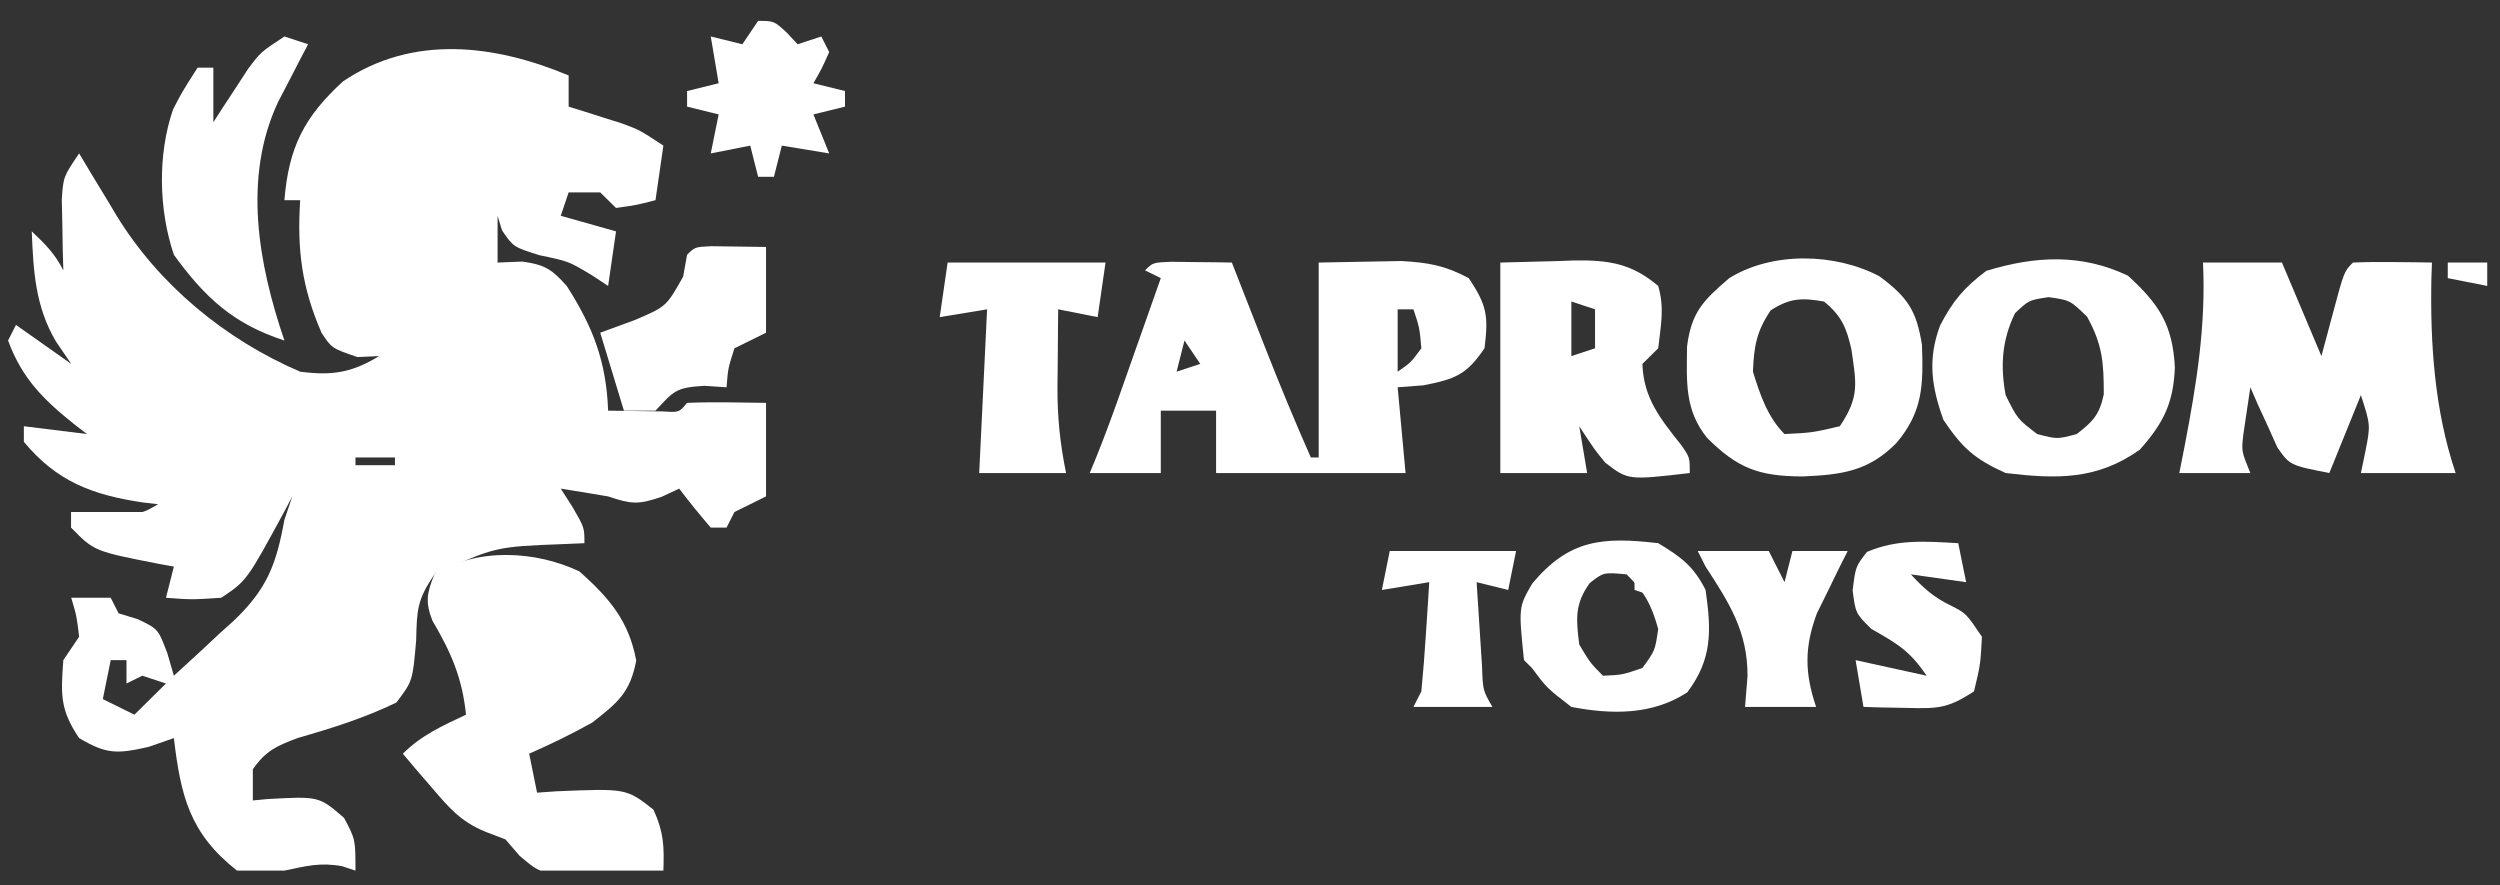
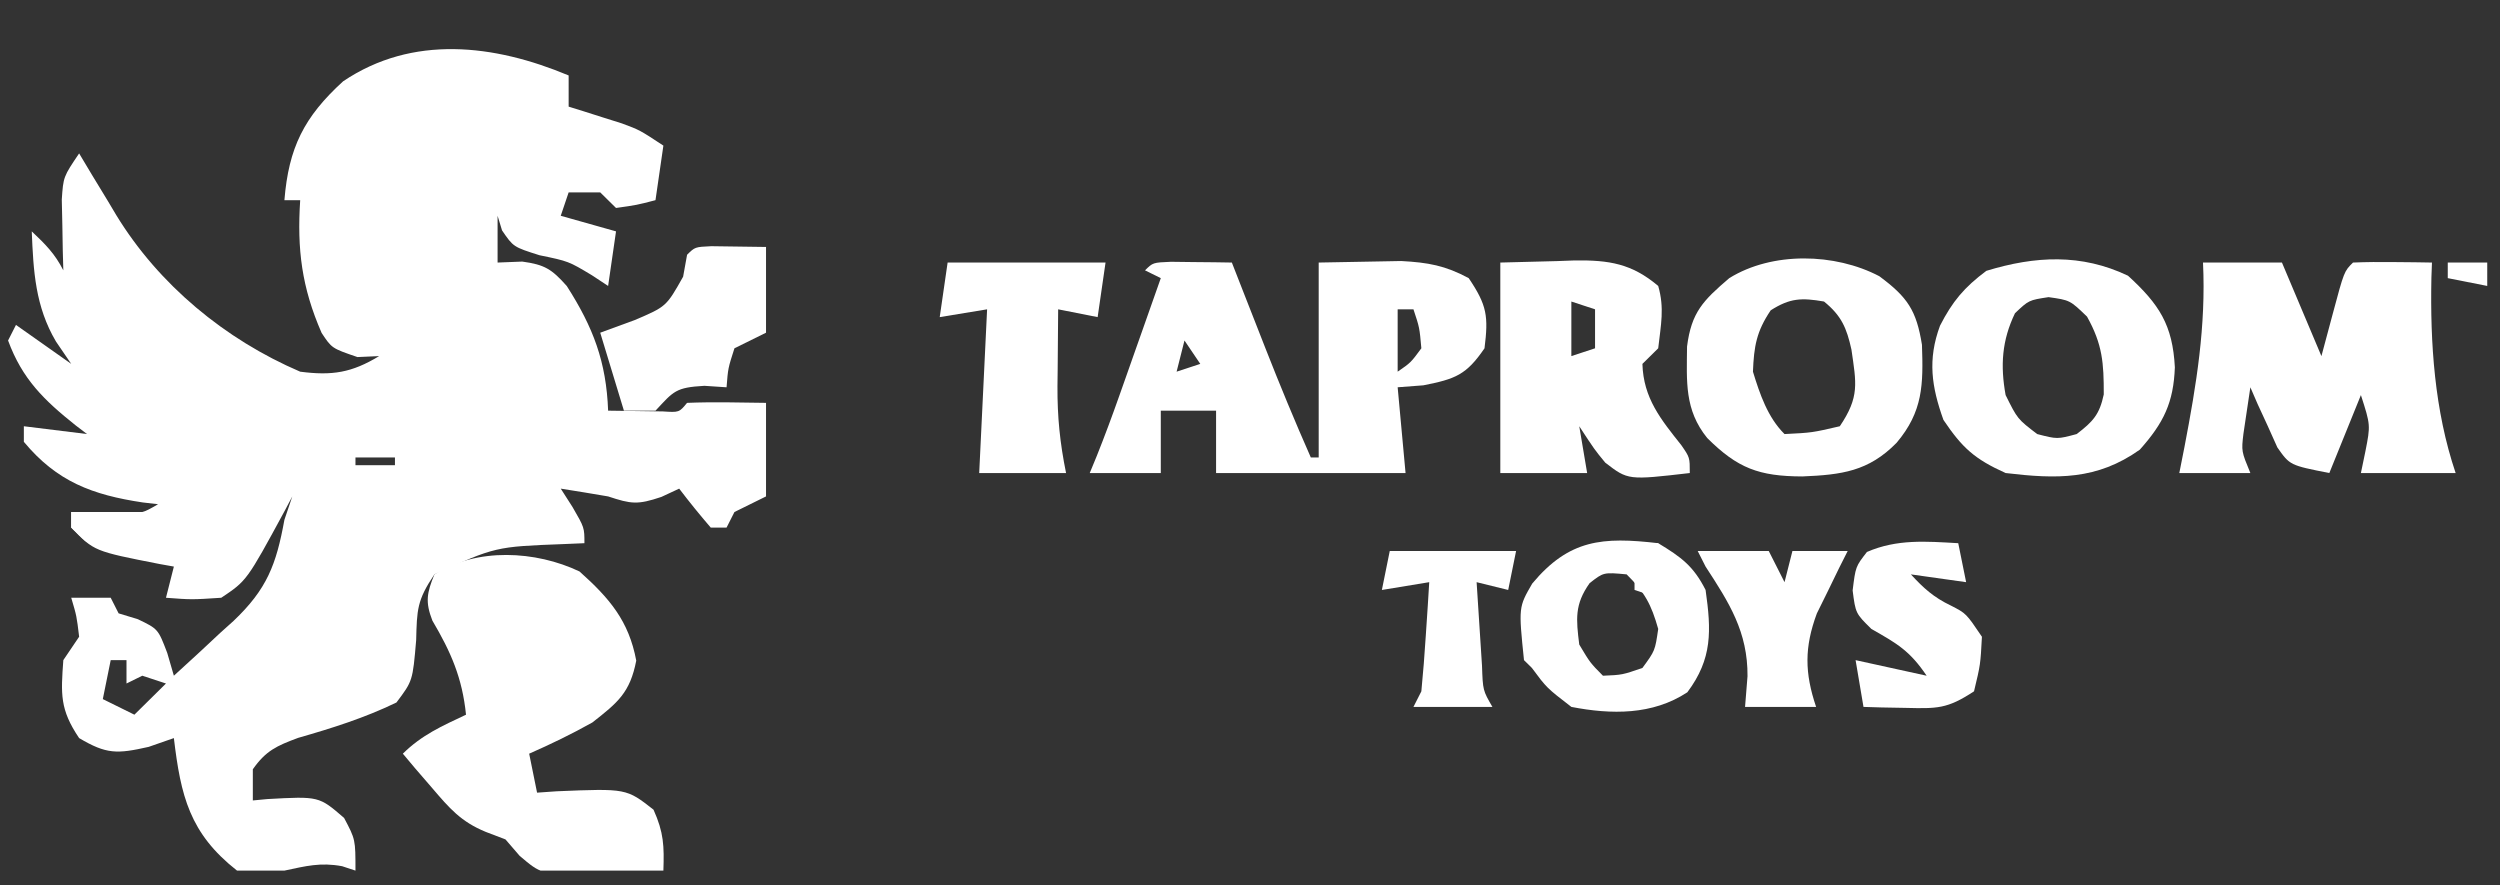
<svg xmlns="http://www.w3.org/2000/svg" width="144" height="51" viewBox="0 0 144 51" fill="none">
  <rect x="0" y="0" width="144" height="51" fill="#333333" stroke="none" />
  <g clip-path="url(#clip0_384_243)">
    <path d="M32.754 4.346C32.754 4.939 32.754 5.531 32.754 6.142C33.173 6.272 33.173 6.272 33.601 6.405C33.969 6.522 34.336 6.639 34.715 6.76C35.261 6.931 35.261 6.931 35.818 7.107C36.847 7.489 36.847 7.489 38.211 8.387C38.061 9.425 37.911 10.462 37.756 11.53C36.676 11.811 36.676 11.811 35.483 11.979C35.032 11.535 35.032 11.535 34.573 11.082C33.973 11.082 33.372 11.082 32.754 11.082C32.529 11.748 32.529 11.748 32.299 12.429C33.35 12.725 34.4 13.021 35.483 13.327C35.333 14.364 35.182 15.401 35.028 16.47C34.718 16.266 34.409 16.062 34.09 15.852C32.748 15.047 32.748 15.047 31.077 14.702C29.57 14.225 29.57 14.225 28.917 13.271C28.832 12.993 28.748 12.715 28.661 12.429C28.661 13.318 28.661 14.207 28.661 15.123C29.364 15.095 29.364 15.095 30.082 15.067C31.372 15.245 31.775 15.494 32.647 16.475C34.174 18.864 34.922 20.837 35.028 23.654C35.7 23.666 36.373 23.675 37.046 23.682C37.608 23.69 37.608 23.69 38.181 23.698C39.117 23.759 39.117 23.759 39.575 23.205C41.093 23.141 42.604 23.186 44.123 23.205C44.123 24.983 44.123 26.762 44.123 28.594C43.223 29.038 43.223 29.038 42.304 29.492C42.079 29.936 42.079 29.936 41.849 30.39C41.549 30.39 41.249 30.39 40.94 30.39C40.311 29.66 39.703 28.911 39.121 28.145C38.783 28.302 38.445 28.459 38.097 28.622C36.718 29.086 36.365 29.034 35.028 28.594C34.119 28.438 33.21 28.288 32.299 28.145C32.524 28.497 32.749 28.848 32.981 29.211C33.663 30.39 33.663 30.39 33.663 31.288C33.071 31.313 33.071 31.313 32.466 31.339C28.535 31.489 28.535 31.489 25.023 33.084C24.014 34.578 24.017 35.129 23.971 36.873C23.771 39.221 23.771 39.221 22.834 40.465C21.003 41.351 19.131 41.94 17.174 42.501C15.933 42.961 15.315 43.241 14.563 44.31C14.563 44.902 14.563 45.495 14.563 46.106C14.837 46.08 15.112 46.054 15.394 46.027C18.373 45.861 18.373 45.861 19.821 47.116C20.475 48.351 20.475 48.351 20.475 50.147C20.222 50.064 19.968 49.98 19.707 49.894C18.458 49.661 17.621 49.885 16.382 50.147C15.018 50.315 15.018 50.315 13.653 50.147C10.915 47.996 10.411 45.836 10.015 42.514C9.537 42.68 9.058 42.847 8.566 43.019C6.735 43.433 6.136 43.449 4.558 42.514C3.44 40.858 3.507 39.979 3.648 38.023C3.948 37.579 4.249 37.134 4.558 36.676C4.416 35.488 4.416 35.488 4.103 34.431C4.853 34.431 5.604 34.431 6.377 34.431C6.527 34.727 6.677 35.024 6.832 35.329C7.38 35.496 7.38 35.496 7.94 35.666C9.106 36.227 9.106 36.227 9.633 37.609C9.822 38.259 9.822 38.259 10.015 38.921C10.915 38.106 11.803 37.283 12.687 36.452C12.94 36.225 13.192 35.998 13.453 35.764C15.376 33.934 15.911 32.531 16.382 29.941C16.532 29.496 16.682 29.052 16.837 28.594C16.622 29 16.622 29 16.403 29.415C14.216 33.448 14.216 33.448 12.744 34.431C11.038 34.543 11.038 34.543 9.56 34.431C9.71 33.838 9.861 33.245 10.015 32.635C9.604 32.561 9.604 32.561 9.184 32.486C5.422 31.749 5.422 31.749 4.103 30.39C4.103 30.093 4.103 29.797 4.103 29.492C4.388 29.497 4.673 29.502 4.966 29.507C5.524 29.514 5.524 29.514 6.093 29.52C6.647 29.527 6.647 29.527 7.212 29.535C8.218 29.557 8.218 29.557 9.106 29.043C8.814 29.009 8.523 28.976 8.223 28.941C5.319 28.505 3.277 27.74 1.374 25.45C1.374 25.154 1.374 24.858 1.374 24.552C3.175 24.775 3.175 24.775 5.013 25.001C4.799 24.838 4.585 24.675 4.364 24.507C2.543 23.055 1.287 21.846 0.465 19.613C0.615 19.317 0.765 19.02 0.92 18.715C1.97 19.456 3.021 20.197 4.103 20.96C3.812 20.534 3.522 20.108 3.222 19.669C2.032 17.647 1.923 15.625 1.829 13.327C2.606 14.06 3.164 14.615 3.648 15.572C3.638 15.198 3.627 14.825 3.616 14.44C3.608 13.953 3.6 13.464 3.591 12.962C3.581 12.477 3.57 11.993 3.559 11.494C3.648 10.183 3.648 10.183 4.558 8.836C4.794 9.232 5.03 9.627 5.274 10.034C5.594 10.561 5.914 11.088 6.235 11.615C6.467 12.004 6.467 12.004 6.703 12.401C9.15 16.398 12.954 19.549 17.291 21.409C19.128 21.649 20.262 21.469 21.839 20.511C21.22 20.539 21.22 20.539 20.589 20.567C19.111 20.062 19.111 20.062 18.524 19.174C17.38 16.55 17.106 14.367 17.291 11.53C16.991 11.53 16.691 11.53 16.382 11.53C16.627 8.511 17.51 6.737 19.764 4.683C23.764 1.986 28.469 2.551 32.754 4.346ZM20.475 26.349C20.475 26.497 20.475 26.645 20.475 26.797C21.225 26.797 21.976 26.797 22.749 26.797C22.749 26.649 22.749 26.501 22.749 26.349C21.998 26.349 21.248 26.349 20.475 26.349ZM6.377 38.023C6.227 38.764 6.077 39.505 5.922 40.268C6.823 40.713 6.823 40.713 7.741 41.166C8.342 40.574 8.942 39.981 9.56 39.37C9.11 39.222 8.66 39.074 8.196 38.921C7.746 39.144 7.746 39.144 7.286 39.37C7.286 38.926 7.286 38.481 7.286 38.023C6.986 38.023 6.686 38.023 6.377 38.023Z" fill="white" />
    <path d="M67.447 15.079C68.072 15.087 68.072 15.087 68.71 15.095C69.127 15.099 69.546 15.103 69.976 15.107C70.299 15.112 70.622 15.117 70.955 15.123C71.276 15.943 71.276 15.943 71.603 16.78C71.889 17.509 72.175 18.239 72.461 18.968C72.672 19.506 72.672 19.506 72.887 20.056C73.718 22.173 74.583 24.268 75.503 26.349C75.653 26.349 75.803 26.349 75.957 26.349C75.957 22.644 75.957 18.94 75.957 15.123C76.961 15.104 77.965 15.086 78.999 15.067C79.563 15.056 80.128 15.046 80.71 15.035C82.262 15.12 83.241 15.292 84.598 16.021C85.657 17.589 85.737 18.218 85.508 20.062C84.458 21.596 83.84 21.828 81.983 22.195C81.252 22.251 81.252 22.251 80.505 22.307C80.73 24.752 80.73 24.752 80.96 27.247C77.358 27.247 73.756 27.247 70.046 27.247C70.046 26.061 70.046 24.876 70.046 23.654C68.995 23.654 67.944 23.654 66.862 23.654C66.862 24.84 66.862 26.025 66.862 27.247C65.511 27.247 64.161 27.247 62.769 27.247C62.903 26.921 63.037 26.596 63.175 26.261C63.631 25.12 64.055 23.976 64.464 22.818C64.605 22.42 64.745 22.022 64.89 21.612C65.106 20.998 65.106 20.998 65.327 20.371C65.475 19.953 65.623 19.535 65.775 19.104C66.138 18.076 66.5 17.049 66.862 16.021C66.562 15.873 66.262 15.725 65.953 15.572C66.407 15.123 66.407 15.123 67.447 15.079ZM80.505 17.817C80.505 19.003 80.505 20.188 80.505 21.409C81.263 20.886 81.263 20.886 81.87 20.062C81.765 18.87 81.765 18.87 81.415 17.817C81.115 17.817 80.814 17.817 80.505 17.817ZM68.226 19.613C68.076 20.206 67.926 20.799 67.772 21.409C68.222 21.261 68.672 21.113 69.136 20.96C68.836 20.516 68.536 20.071 68.226 19.613Z" fill="white" />
    <path d="M33.379 32.916C35.103 34.456 36.221 35.759 36.648 38.052C36.291 39.89 35.597 40.46 34.118 41.616C32.933 42.28 31.725 42.866 30.48 43.412C30.63 44.153 30.78 44.894 30.935 45.657C31.308 45.631 31.68 45.605 32.065 45.578C36.08 45.412 36.08 45.412 37.643 46.639C38.236 47.957 38.259 48.732 38.211 50.147C37.036 50.196 35.863 50.231 34.687 50.26C34.355 50.275 34.023 50.29 33.681 50.305C31.174 50.35 31.174 50.35 29.933 49.298C29.663 48.986 29.393 48.673 29.116 48.351C28.557 48.138 28.557 48.138 27.988 47.92C26.545 47.332 25.881 46.548 24.881 45.377C24.563 45.01 24.246 44.642 23.919 44.264C23.565 43.843 23.565 43.843 23.204 43.412C24.299 42.33 25.452 41.823 26.842 41.167C26.627 39.044 25.974 37.559 24.905 35.747C24.484 34.664 24.589 34.149 25.023 33.084C27.467 31.527 30.856 31.716 33.379 32.916Z" fill="white" />
    <path d="M126.893 15.123C128.393 15.123 129.894 15.123 131.44 15.123C132.191 16.901 132.941 18.68 133.714 20.512C133.93 19.706 134.146 18.9 134.368 18.07C135.022 15.628 135.022 15.628 135.533 15.123C136.3 15.091 137.068 15.085 137.836 15.095C138.254 15.099 138.672 15.103 139.102 15.107C139.425 15.113 139.748 15.118 140.081 15.123C140.071 15.412 140.06 15.701 140.049 15.998C139.973 19.781 140.226 23.636 141.445 27.247C139.645 27.247 137.844 27.247 135.988 27.247C136.073 26.84 136.157 26.432 136.244 26.012C136.545 24.485 136.545 24.485 135.988 22.757C135.388 24.238 134.788 25.72 134.169 27.247C131.895 26.798 131.895 26.798 131.176 25.772C130.991 25.36 130.806 24.949 130.616 24.525C130.426 24.112 130.235 23.699 130.039 23.274C129.901 22.955 129.763 22.636 129.621 22.308C129.537 22.873 129.452 23.438 129.365 24.02C129.318 24.337 129.271 24.655 129.222 24.983C129.103 25.991 129.103 25.991 129.621 27.247C128.271 27.247 126.92 27.247 125.528 27.247C125.627 26.748 125.725 26.249 125.827 25.735C126.513 22.153 127.069 18.786 126.893 15.123Z" fill="white" />
    <path d="M122.572 15.881C124.379 17.531 125.144 18.723 125.272 21.157C125.197 23.184 124.631 24.356 123.254 25.9C120.786 27.654 118.467 27.597 115.523 27.247C113.728 26.438 113.027 25.795 111.942 24.188C111.256 22.27 111.023 20.714 111.744 18.762C112.458 17.363 113.139 16.552 114.414 15.6C117.236 14.739 119.883 14.601 122.572 15.881ZM116.063 18.042C115.304 19.618 115.217 21.063 115.523 22.756C116.207 24.134 116.207 24.134 117.342 25.002C118.499 25.301 118.499 25.301 119.616 25.002C120.555 24.284 120.933 23.877 121.177 22.718C121.18 20.916 121.11 19.846 120.213 18.238C119.232 17.29 119.232 17.29 117.996 17.115C116.86 17.288 116.86 17.288 116.063 18.042Z" fill="white" />
    <path d="M108.247 15.909C109.882 17.119 110.386 17.882 110.705 19.86C110.784 22.149 110.769 23.7 109.242 25.507C107.627 27.152 106.078 27.349 103.813 27.443C101.31 27.434 100.085 26.97 98.336 25.23C97.018 23.604 97.155 21.971 97.174 19.959C97.425 17.987 98.095 17.314 99.606 16.021C102.083 14.483 105.696 14.57 108.247 15.909ZM101.994 17.873C101.173 19.089 101.027 19.947 100.97 21.409C101.362 22.688 101.817 24.041 102.789 25.002C104.372 24.923 104.372 24.923 105.973 24.552C107.12 22.853 106.922 22.082 106.643 20.136C106.368 18.892 106.068 18.183 105.063 17.368C103.765 17.144 103.108 17.166 101.994 17.873Z" fill="white" />
    <path d="M86.418 15.123C88.035 15.081 88.035 15.081 89.686 15.039C90.189 15.02 90.189 15.02 90.703 15.001C92.69 14.977 93.987 15.183 95.513 16.47C95.882 17.758 95.666 18.7 95.513 20.062C95.213 20.358 94.913 20.655 94.603 20.96C94.661 22.941 95.662 24.152 96.851 25.652C97.332 26.349 97.332 26.349 97.332 27.247C93.775 27.66 93.775 27.66 92.461 26.647C91.846 25.899 91.846 25.899 90.965 24.552C91.115 25.441 91.265 26.331 91.42 27.247C89.769 27.247 88.118 27.247 86.418 27.247C86.418 23.246 86.418 19.245 86.418 15.123ZM90.51 17.368C90.51 18.405 90.51 19.442 90.51 20.511C90.961 20.363 91.411 20.215 91.875 20.062C91.875 19.321 91.875 18.58 91.875 17.817C91.425 17.669 90.974 17.52 90.51 17.368Z" fill="white" />
-     <path d="M16.382 2.101C16.832 2.249 17.282 2.397 17.746 2.55C17.587 2.853 17.429 3.157 17.265 3.469C17.058 3.87 16.851 4.27 16.638 4.683C16.432 5.079 16.226 5.475 16.014 5.883C13.974 10.241 14.884 15.221 16.382 19.613C13.458 18.67 11.799 17.141 10.015 14.674C9.139 12.079 9.073 8.906 9.967 6.307C10.47 5.328 10.47 5.328 11.38 3.897C11.68 3.897 11.98 3.897 12.289 3.897C12.289 4.934 12.289 5.972 12.289 7.04C12.47 6.759 12.651 6.478 12.838 6.188C13.079 5.821 13.32 5.454 13.568 5.076C13.806 4.711 14.043 4.347 14.287 3.971C15.018 2.999 15.018 2.999 16.382 2.101Z" fill="white" />
    <path d="M95.513 31.288C96.848 32.095 97.547 32.61 98.242 33.982C98.573 36.322 98.643 37.938 97.19 39.876C95.185 41.196 92.81 41.164 90.511 40.718C89.089 39.623 89.089 39.623 88.237 38.473C88.087 38.325 87.937 38.176 87.782 38.024C87.468 34.973 87.468 34.973 88.258 33.611C90.388 31.062 92.308 30.915 95.513 31.288ZM91.562 33.59C90.691 34.819 90.783 35.657 90.965 37.126C91.593 38.178 91.593 38.178 92.33 38.922C93.445 38.874 93.445 38.874 94.604 38.473C95.331 37.481 95.331 37.481 95.513 36.227C95.115 34.82 94.743 34.12 93.694 33.084C92.365 32.96 92.365 32.96 91.562 33.59Z" fill="white" />
    <path d="M54.583 15.123C57.585 15.123 60.586 15.123 63.679 15.123C63.529 16.16 63.379 17.198 63.224 18.266C62.098 18.044 62.098 18.044 60.95 17.817C60.938 18.968 60.929 20.118 60.922 21.269C60.918 21.593 60.914 21.917 60.91 22.25C60.902 24.019 61.05 25.495 61.405 27.247C59.754 27.247 58.103 27.247 56.402 27.247C56.552 24.135 56.702 21.023 56.857 17.817C55.957 17.965 55.056 18.114 54.128 18.266C54.279 17.229 54.429 16.192 54.583 15.123Z" fill="white" />
    <path d="M40.97 14.181C42.547 14.203 42.547 14.203 44.123 14.225C44.123 15.855 44.123 17.485 44.123 19.164C43.223 19.609 43.223 19.609 42.304 20.062C41.935 21.21 41.935 21.21 41.85 22.308C41.217 22.266 41.217 22.266 40.571 22.223C38.919 22.319 38.808 22.523 37.757 23.655C37.156 23.655 36.556 23.655 35.938 23.655C35.487 22.173 35.037 20.691 34.573 19.164C35.23 18.924 35.886 18.683 36.563 18.435C38.379 17.659 38.379 17.659 39.348 15.937C39.423 15.52 39.498 15.103 39.576 14.674C40.031 14.225 40.031 14.225 40.97 14.181Z" fill="white" />
    <path d="M112.795 31.288C112.945 32.029 113.095 32.77 113.249 33.533C112.199 33.385 111.148 33.237 110.066 33.084C110.798 33.88 111.381 34.408 112.368 34.88C113.249 35.33 113.249 35.33 114.159 36.677C114.074 38.276 114.074 38.276 113.704 39.82C112.148 40.844 111.575 40.816 109.753 40.774C109.075 40.762 109.075 40.762 108.384 40.749C108.038 40.739 107.693 40.729 107.337 40.718C107.187 39.829 107.037 38.94 106.882 38.024C108.908 38.468 108.908 38.468 110.975 38.922C110.004 37.483 109.278 37.071 107.792 36.228C106.882 35.33 106.882 35.33 106.712 34.011C106.882 32.635 106.882 32.635 107.536 31.793C109.271 31.042 110.928 31.182 112.795 31.288Z" fill="white" />
-     <path d="M43.669 1.203C44.578 1.203 44.578 1.203 45.317 1.877C45.524 2.099 45.73 2.321 45.943 2.55C46.393 2.402 46.843 2.254 47.307 2.101C47.457 2.398 47.607 2.694 47.762 2.999C47.335 3.953 47.335 3.953 46.852 4.795C47.452 4.944 48.053 5.092 48.671 5.244C48.671 5.541 48.671 5.837 48.671 6.142C48.071 6.291 47.471 6.439 46.852 6.591C47.152 7.332 47.452 8.073 47.762 8.837C46.861 8.688 45.961 8.54 45.033 8.388C44.883 8.98 44.733 9.573 44.578 10.184C44.278 10.184 43.978 10.184 43.669 10.184C43.519 9.591 43.368 8.998 43.214 8.388C42.464 8.536 41.713 8.684 40.94 8.837C41.09 8.096 41.24 7.355 41.395 6.591C40.794 6.443 40.194 6.295 39.576 6.142C39.576 5.846 39.576 5.55 39.576 5.244C40.176 5.096 40.776 4.948 41.395 4.795C41.245 3.906 41.095 3.017 40.94 2.101C41.54 2.249 42.141 2.398 42.759 2.55C43.059 2.106 43.359 1.661 43.669 1.203Z" fill="white" />
    <path d="M97.787 31.737C99.137 31.737 100.488 31.737 101.88 31.737C102.18 32.33 102.48 32.923 102.789 33.533C102.939 32.941 103.089 32.348 103.244 31.737C104.294 31.737 105.345 31.737 106.427 31.737C106.263 32.063 106.099 32.388 105.93 32.723C105.613 33.374 105.613 33.374 105.29 34.039C105.079 34.466 104.868 34.893 104.651 35.333C103.928 37.286 103.946 38.755 104.608 40.718C103.258 40.718 101.907 40.718 100.515 40.718C100.562 40.134 100.609 39.551 100.657 38.95C100.674 36.4 99.608 34.727 98.241 32.635C98.091 32.339 97.941 32.043 97.787 31.737Z" fill="white" />
    <path d="M80.05 31.737C82.452 31.737 84.853 31.737 87.327 31.737C87.177 32.478 87.027 33.219 86.872 33.982C86.272 33.834 85.671 33.686 85.053 33.533C85.117 34.563 85.184 35.592 85.252 36.62C85.289 37.194 85.326 37.767 85.364 38.357C85.413 39.767 85.413 39.767 85.963 40.718C84.462 40.718 82.961 40.718 81.415 40.718C81.565 40.422 81.715 40.125 81.87 39.82C81.974 38.755 82.057 37.688 82.125 36.62C82.163 36.045 82.202 35.47 82.241 34.877C82.282 34.212 82.282 34.212 82.324 33.533C81.424 33.682 80.523 33.83 79.596 33.982C79.746 33.242 79.896 32.501 80.05 31.737Z" fill="white" />
    <path d="M4.103 29.492C5.604 29.492 7.105 29.492 8.651 29.492C7.741 31.288 7.741 31.288 6.889 31.709C5.922 31.737 5.922 31.737 4.899 31.148C4.636 30.897 4.374 30.647 4.103 30.39C4.103 30.093 4.103 29.797 4.103 29.492Z" fill="white" />
    <path d="M95.513 31.288C95.513 32.325 95.513 33.362 95.513 34.431C95.063 34.283 94.613 34.134 94.149 33.982C94.149 33.389 94.149 32.796 94.149 32.186C93.548 32.038 92.948 31.889 92.33 31.737C94.49 31.288 94.49 31.288 95.513 31.288Z" fill="white" />
    <path d="M140.991 15.123C141.741 15.123 142.491 15.123 143.265 15.123C143.265 15.568 143.265 16.012 143.265 16.47C142.514 16.322 141.764 16.174 140.991 16.021C140.991 15.725 140.991 15.428 140.991 15.123Z" fill="white" />
  </g>
  <defs>
    <clipPath id="clip0_384_243">
      <rect width="142.8" height="49.393" fill="white" transform="translate(0.465 0.754)" />
    </clipPath>
  </defs>
</svg>